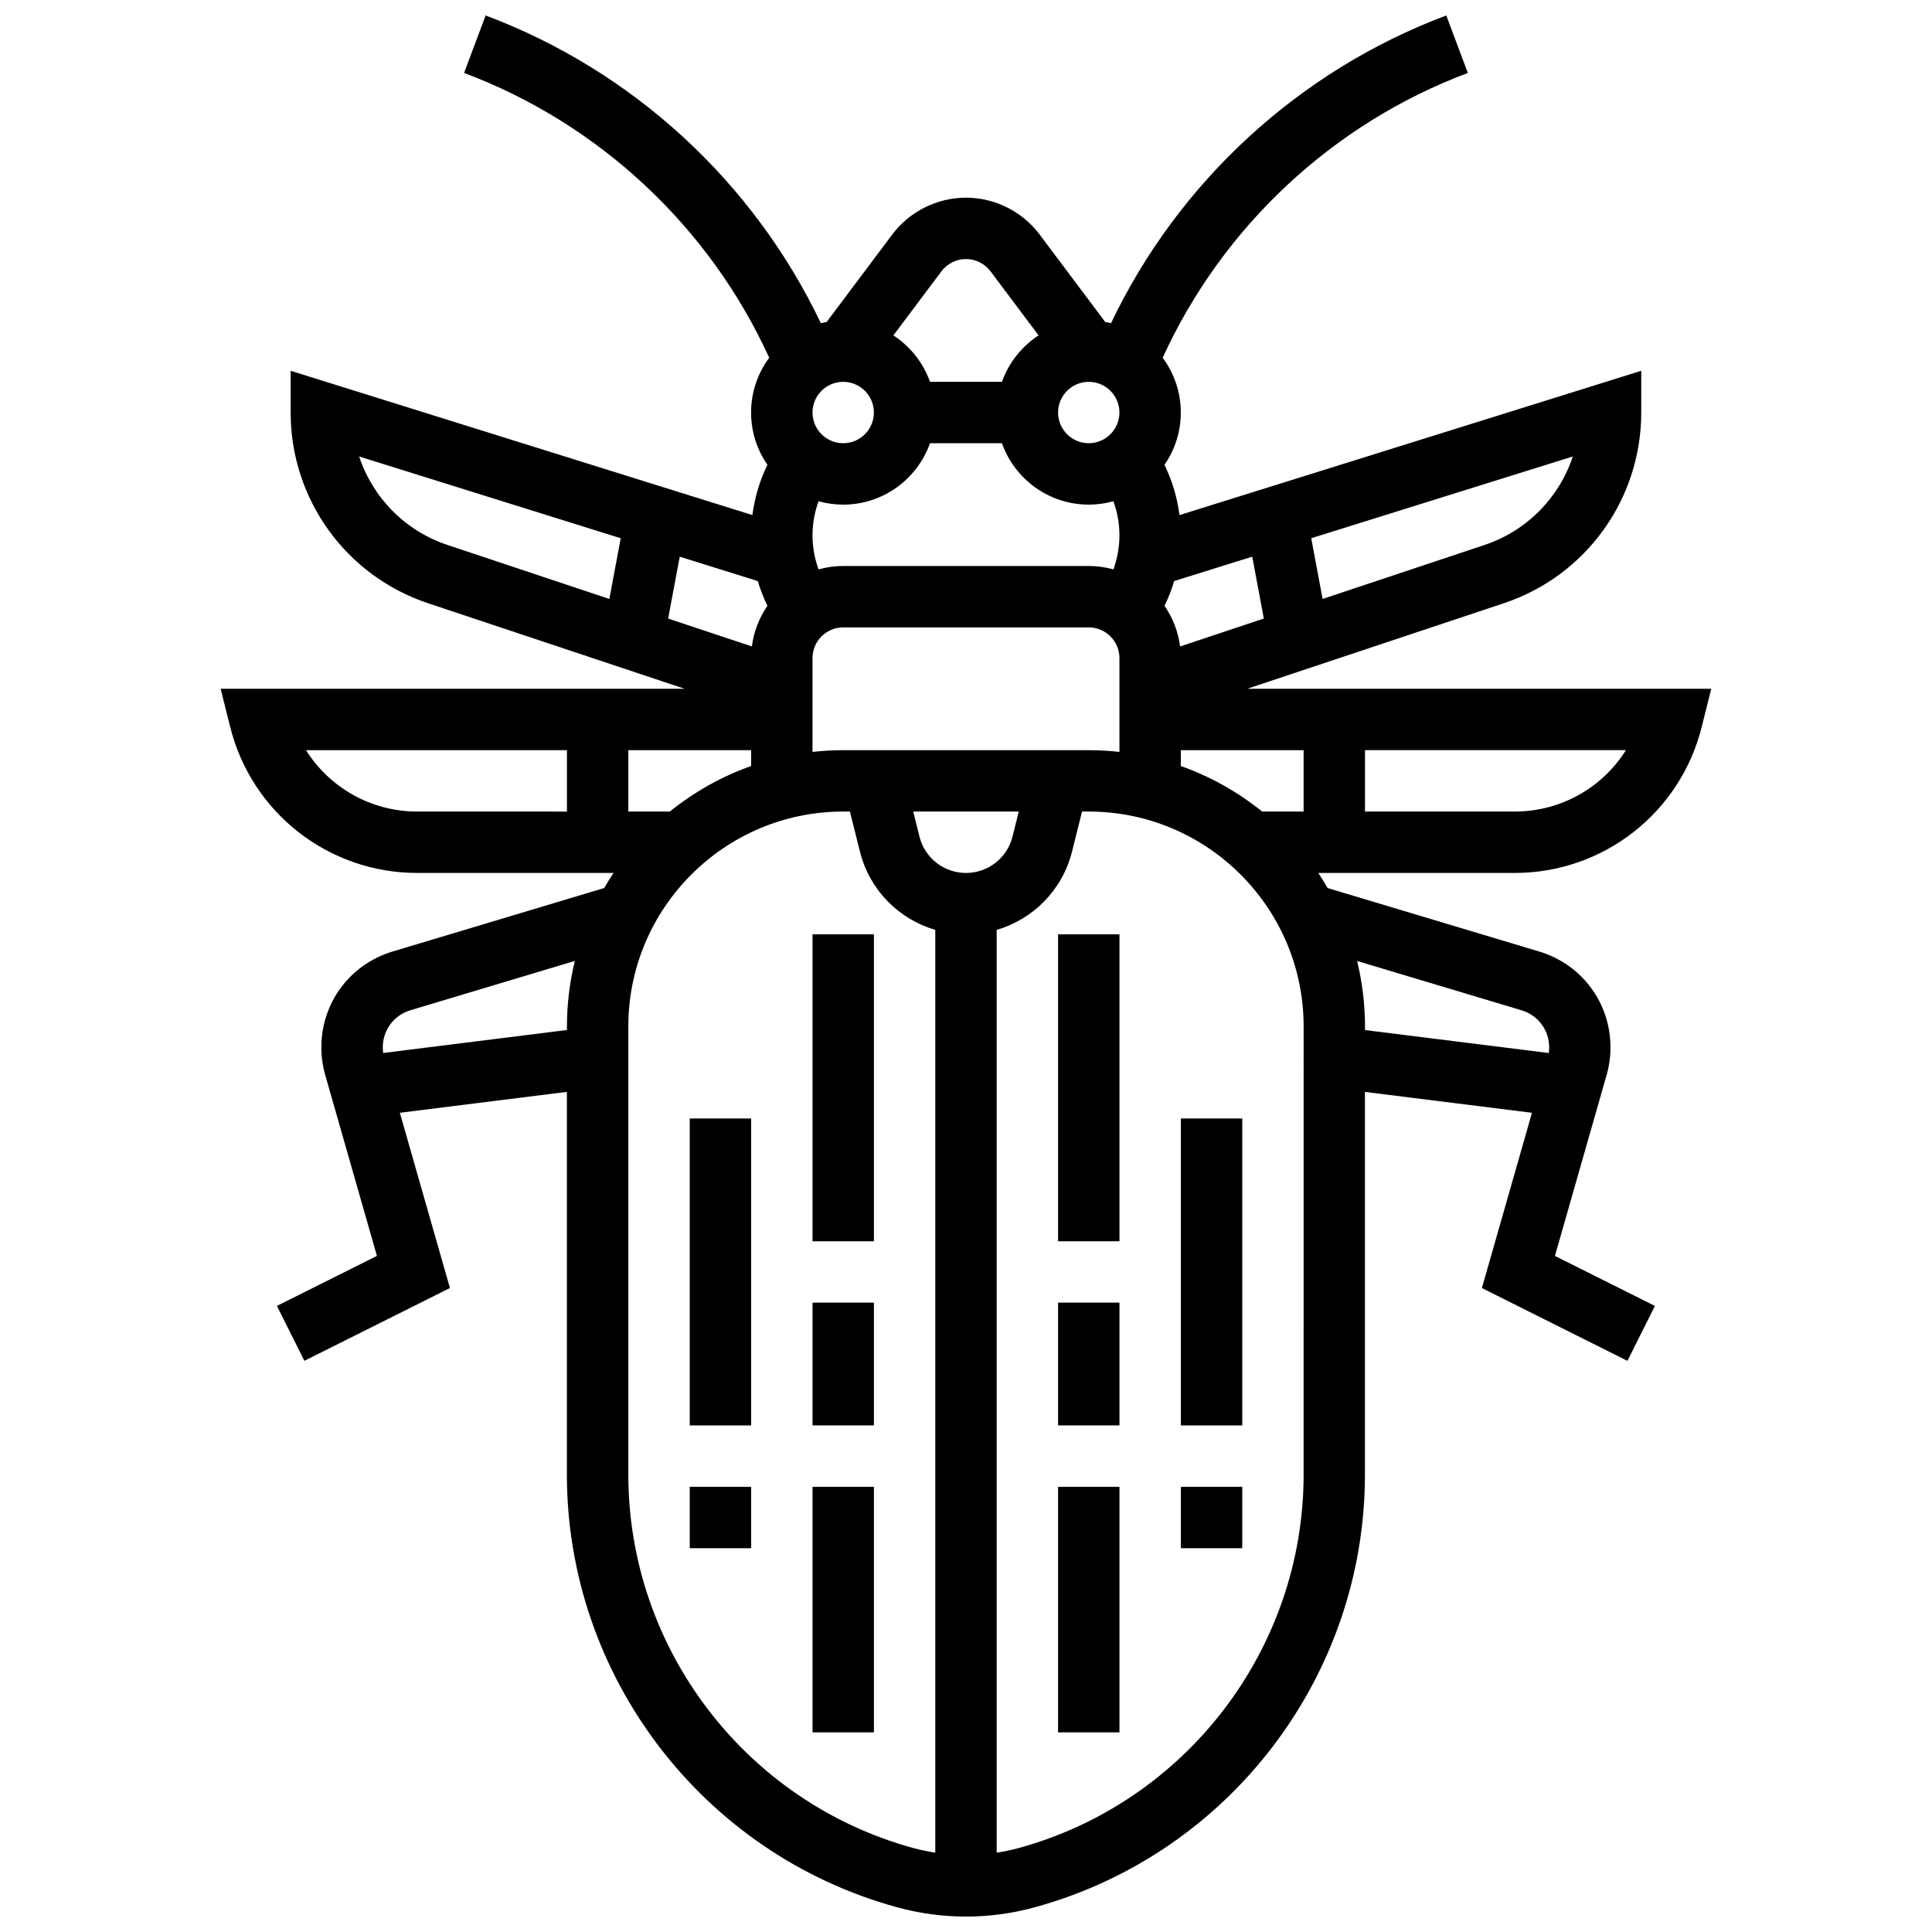
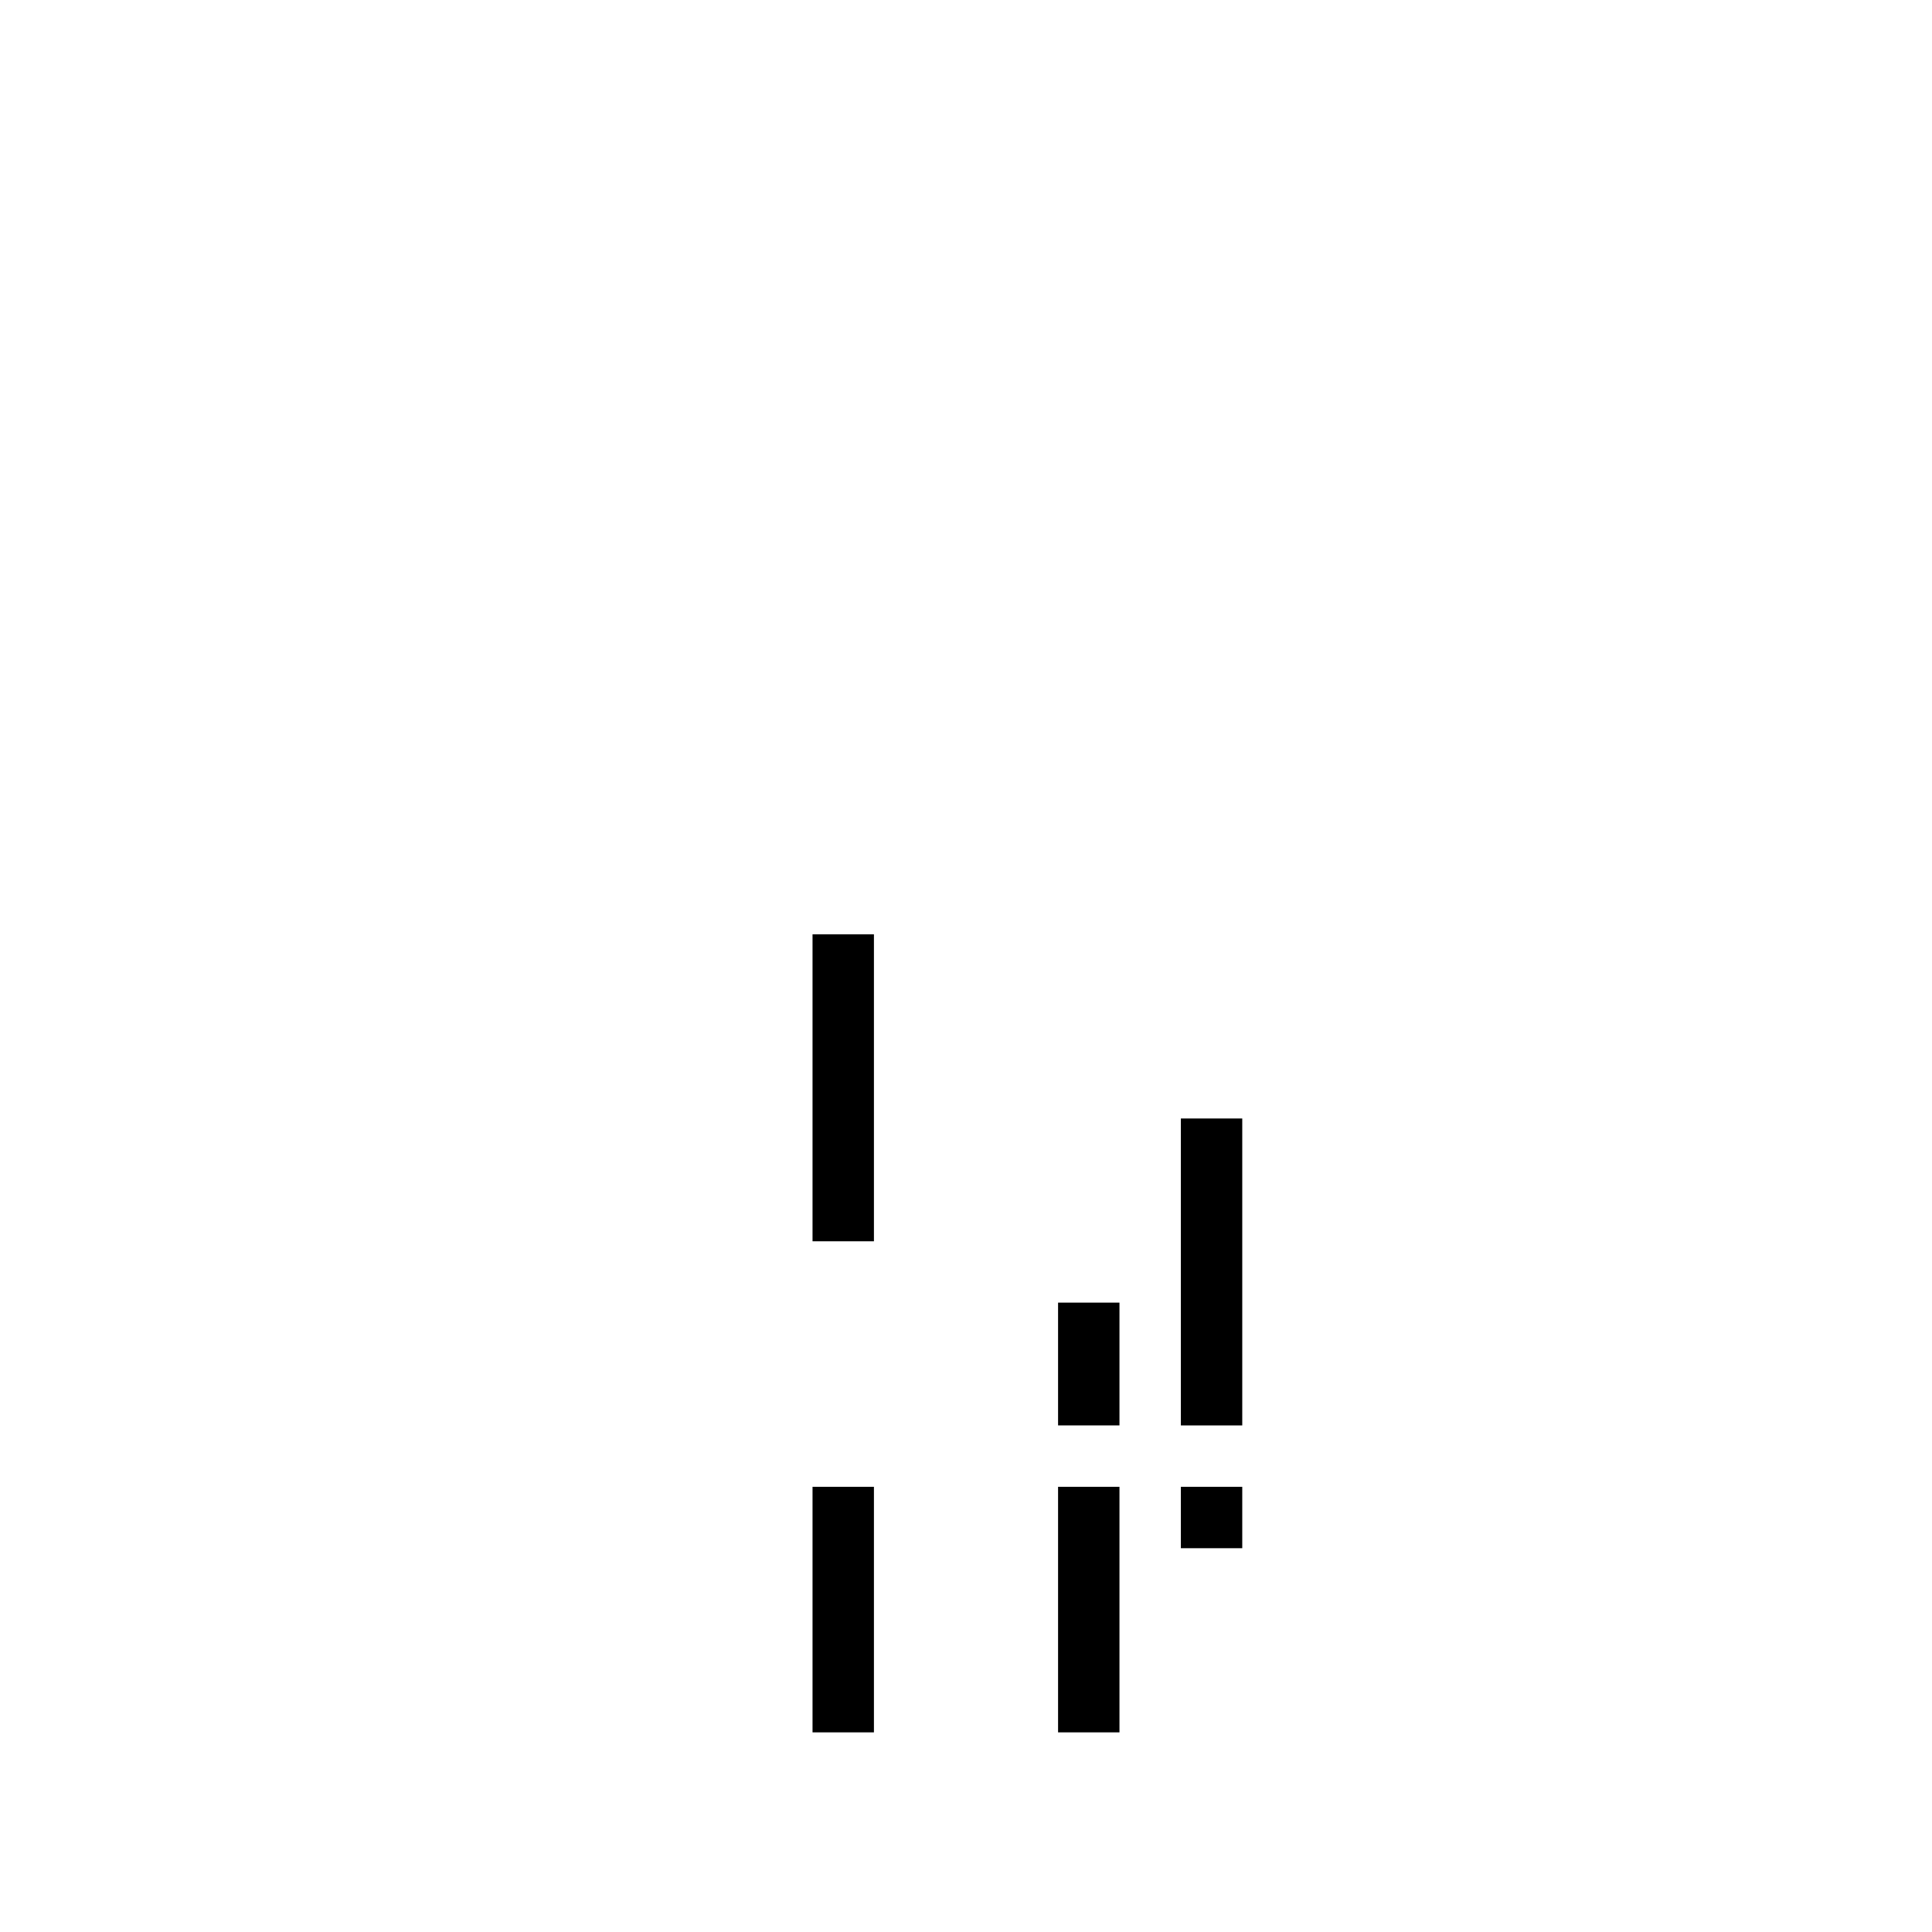
<svg xmlns="http://www.w3.org/2000/svg" width="800px" height="800px" version="1.1" viewBox="144 144 512 512">
  <defs>
    <clipPath id="a">
-       <path d="m202 148.09h396v503.81h-396z" />
-     </clipPath>
+       </clipPath>
  </defs>
-   <path d="m424.4 391.61h16.27v81.344h-16.27z" />
  <path d="m424.4 538.02h16.27v65.074h-16.27z" />
  <path d="m456.94 440.41h16.27v81.344h-16.27z" />
  <path d="m424.4 489.21h16.27v32.539h-16.27z" />
  <path d="m456.94 538.02h16.27v16.27h-16.27z" />
  <path d="m359.33 391.61h16.27v81.344h-16.27z" />
  <path d="m359.33 538.02h16.27v65.074h-16.27z" />
-   <path d="m326.79 440.41h16.27v81.344h-16.27z" />
-   <path d="m359.33 489.21h16.27v32.539h-16.27z" />
-   <path d="m326.79 538.02h16.27v16.27h-16.27z" />
  <g clip-path="url(#a)">
    <path d="m545.41 375.34c23.488 0 43.867-15.914 49.562-38.699l2.527-10.105h-122.98l67.996-22.664c21.789-7.266 36.43-27.574 36.43-50.543v-11.066l-122.37 38.242c-0.59-4.621-1.934-9.145-3.977-13.324 2.727-3.938 4.328-8.711 4.328-13.852 0-5.434-1.789-10.461-4.805-14.52 15.84-34.695 45.051-62.043 80.867-75.477l-5.707-15.234c-39.016 14.629-70.992 44.098-88.848 81.551-0.508-0.129-1.023-0.234-1.543-0.328l-17.383-23.176c-4.582-6.113-11.883-9.762-19.523-9.762s-14.938 3.648-19.523 9.762l-17.383 23.176c-0.52 0.094-1.035 0.203-1.543 0.328-17.852-37.453-49.828-66.922-88.84-81.551l-5.711 15.23c35.82 13.434 65.027 40.781 80.867 75.477-3.016 4.059-4.805 9.086-4.805 14.52 0 5.141 1.602 9.914 4.328 13.852-2.043 4.18-3.387 8.703-3.977 13.324l-122.37-38.238v11.066c0 22.969 14.641 43.281 36.43 50.543l67.996 22.664h-122.98l2.527 10.105c5.695 22.785 26.078 38.699 49.562 38.699h52.043c-0.871 1.301-1.691 2.637-2.481 3.996l-56.055 16.816c-11.312 3.394-18.91 13.609-18.91 25.414 0 2.465 0.344 4.918 1.02 7.293l13.707 47.969-26.5 13.25 7.277 14.551 38.574-19.289-13.273-46.445 44.266-5.535v101.4c0 53.477 36.031 100.65 87.621 114.72 5.906 1.609 12.004 2.43 18.125 2.43s12.215-0.816 18.121-2.426l0.777-0.211 0.016-0.008c51.168-14.336 86.832-61.301 86.832-114.5v-101.4l44.266 5.535-13.27 46.449 38.574 19.289 7.277-14.551-26.5-13.25 13.707-47.973c0.676-2.371 1.02-4.824 1.02-7.289 0-11.809-7.602-22.023-18.91-25.418l-56.051-16.82c-0.789-1.355-1.609-2.695-2.481-3.996zm-88.477-28.34v-4.199h32.539v16.27h-10.996c-6.387-5.16-13.656-9.273-21.543-12.07zm-56.938 28.34c-5.84 0-10.906-3.957-12.324-9.621l-1.66-6.648h27.969l-1.66 6.648c-1.418 5.664-6.484 9.621-12.324 9.621zm-32.539-32.535c-2.75 0-5.461 0.164-8.133 0.461v-24.867c0-4.484 3.648-8.133 8.133-8.133h65.074c4.484 0 8.133 3.648 8.133 8.133v24.867c-2.672-0.297-5.383-0.461-8.133-0.461zm-45.945 16.266h-10.996v-16.27h32.539v4.199c-7.887 2.797-15.152 6.91-21.543 12.07zm37.812-73.207c0-3.07 0.551-6.141 1.602-9.027 2.082 0.578 4.269 0.895 6.531 0.895 10.605 0 19.645-6.801 23.004-16.27h19.066c3.359 9.469 12.398 16.27 23.004 16.27 2.262 0 4.453-0.316 6.531-0.895 1.051 2.887 1.602 5.957 1.602 9.027s-0.551 6.141-1.602 9.027c-2.082-0.578-4.269-0.895-6.531-0.895h-65.074c-2.262 0-4.453 0.316-6.531 0.895-1.051-2.883-1.602-5.957-1.602-9.027zm8.133-40.672c4.484 0 8.133 3.648 8.133 8.133 0 4.484-3.648 8.133-8.133 8.133-4.484 0-8.133-3.648-8.133-8.133 0-4.484 3.648-8.133 8.133-8.133zm65.074 0c4.484 0 8.133 3.648 8.133 8.133 0 4.484-3.648 8.133-8.133 8.133s-8.133-3.648-8.133-8.133c0-4.484 3.648-8.133 8.133-8.133zm24.203 70.125c-0.504-3.961-1.957-7.629-4.125-10.77 1.031-2.109 1.891-4.305 2.559-6.559l20.688-6.465 3.07 16.395zm-109.35-10.77c-2.172 3.137-3.625 6.805-4.129 10.77l-22.188-7.394 3.07-16.395 20.688 6.465c0.668 2.25 1.527 4.445 2.559 6.555zm198.03 54.523h-39.672v-16.27h69.148c-6.234 9.93-17.234 16.27-29.477 16.27zm-8.035-70.637-42.875 14.293-3.012-16.09 69.32-21.664c-3.598 10.875-12.129 19.695-23.434 23.461zm-143.89-72.527c1.527-2.039 3.961-3.254 6.508-3.254s4.977 1.215 6.508 3.254l12.73 16.973c-4.449 2.906-7.898 7.219-9.703 12.309l-19.07 0.004c-1.805-5.09-5.254-9.402-9.703-12.309zm-154.31 49.07 69.32 21.664-3.012 16.09-42.875-14.297c-11.301-3.766-19.836-12.586-23.434-23.457zm-14.082 77.828h69.148v16.27l-39.668-0.004c-12.242 0-23.242-6.34-29.48-16.266zm20.457 80.246c-0.07-0.492-0.113-0.984-0.113-1.484 0-4.57 2.941-8.52 7.316-9.836l43.586-13.074c-1.359 5.566-2.094 11.375-2.094 17.352v0.953zm64.961 111.71v-118.75c0-31.398 25.543-56.941 56.941-56.941h1.785l2.648 10.594c2.547 10.191 10.285 17.938 19.973 20.762v244.55c-1.922-0.301-3.832-0.68-5.711-1.191-44.535-12.145-75.637-52.867-75.637-99.027zm178.96 0c0 46.16-31.102 86.879-75.637 99.023l-0.172 0.047c-1.82 0.488-3.672 0.855-5.535 1.145v-244.55c9.688-2.828 17.422-10.57 19.973-20.762l2.648-10.594h1.785c31.398 0 56.941 25.543 56.941 56.941zm57.758-123.02c4.379 1.312 7.316 5.266 7.316 9.836 0 0.496-0.039 0.992-0.113 1.484l-48.695-6.086v-0.953c0-5.981-0.738-11.785-2.094-17.352z" />
  </g>
</svg>